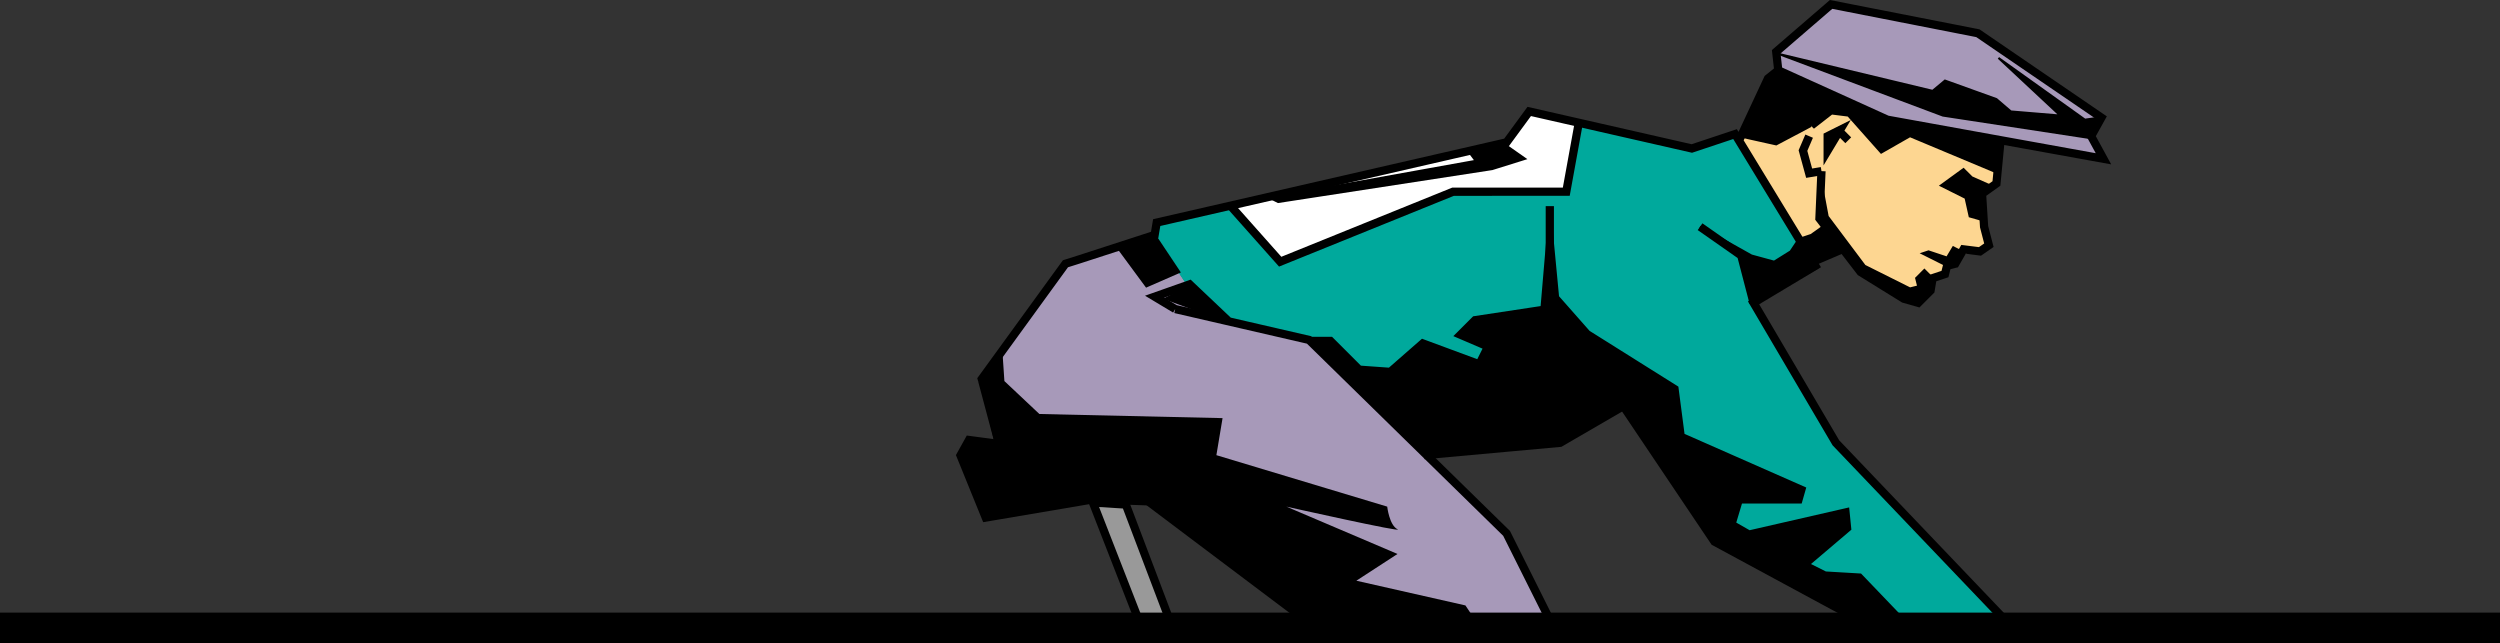
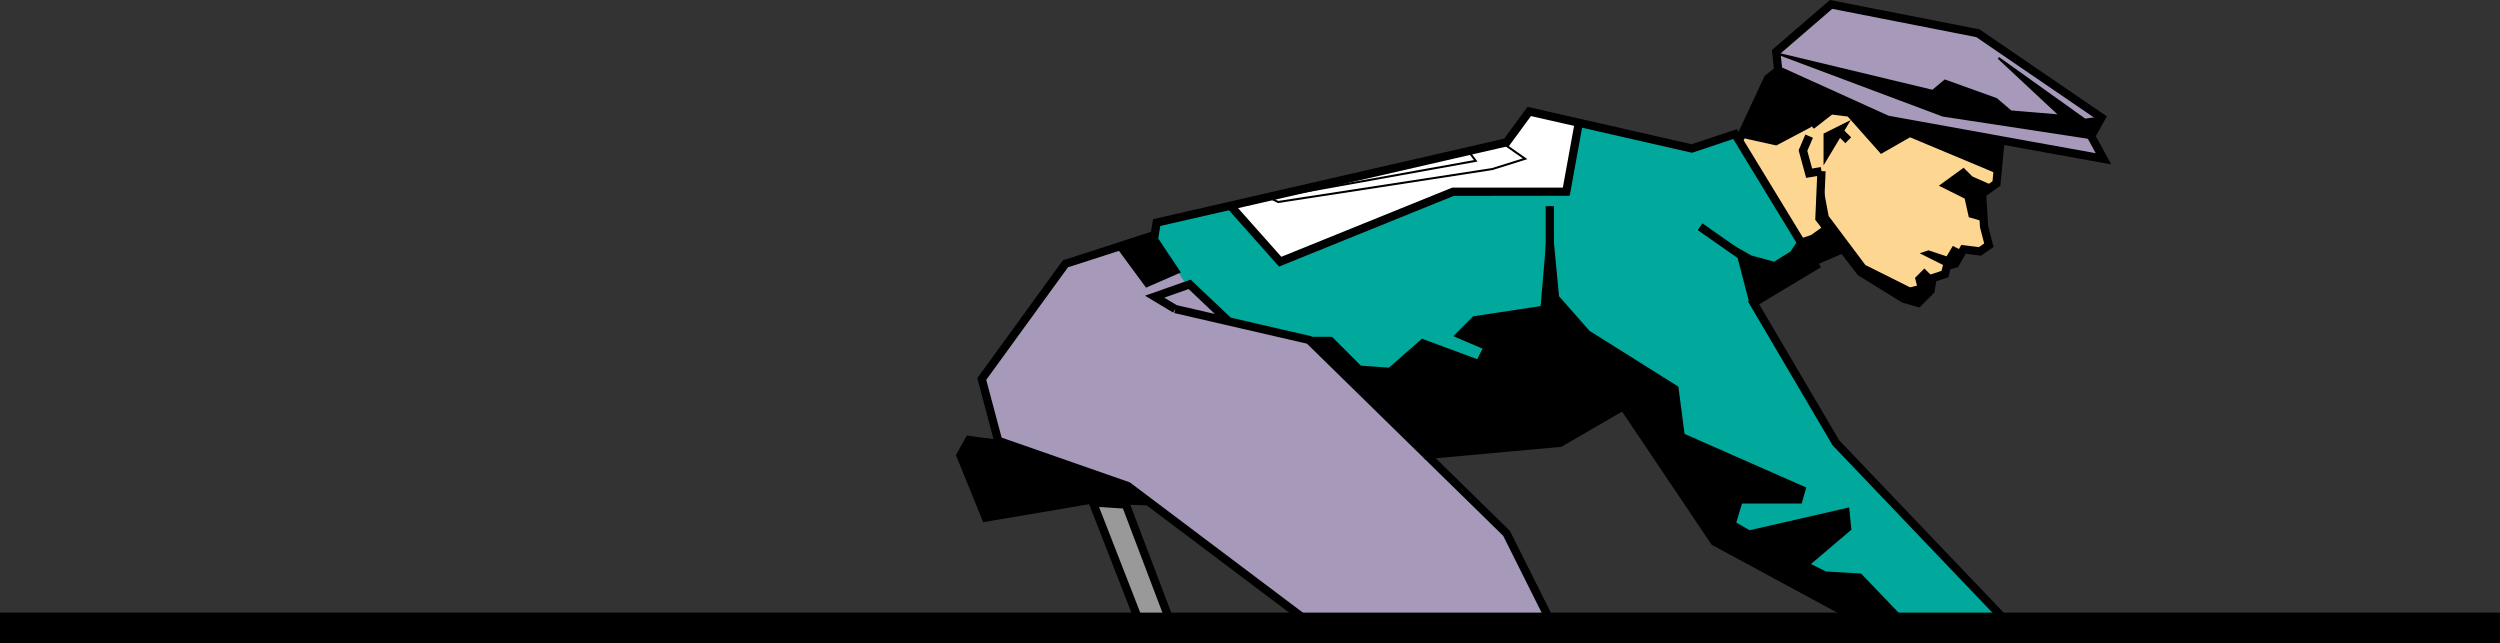
<svg xmlns="http://www.w3.org/2000/svg" width="911" height="234.487">
  <rect width="100%" height="100%" fill="#333333" stroke="none" />
  <path fill="#fff" d="m575 45.362-17-4-9.5 11-99.5 22.5 17.5 20.5 62-25.5h43l3.5-24.5" />
  <path fill="none" stroke="#fff" d="m575 45.362-17-4-9.5 11-99.5 22.5 17.5 20.5 62-25.5h43zm0 0" />
  <path fill="#fdd691" d="m634 50.362 26.5 44.5 10.5-5.5 7.5 8.5 20.5 11 5-4 .5-3.5 4-1 1-3.5h3l2.5-5h6.5l3.5-2.5-2-6.5-1-12.5 5-3.5.5-3 1-5.5-43-11.5-39.5-17.5-12 21" />
  <path fill="none" stroke="#fdd691" d="m634 50.362 26.5 44.5 10.5-5.5 7.5 8.5 20.5 11 5-4 .5-3.5 4-1 1-3.5h3l2.5-5h6.5l3.5-2.5-2-6.5-1-12.5 5-3.5.5-3 1-5.5-43-11.5-39.5-17.5zm0 0" />
  <path fill="#a799b9" d="m447 117.112-15-13.5-12-18-32.25 11.25-30.75 42 7.5 21 49.5 18 65.25 49.5 86.25-.75-15.75-32.25-73.5-70.5-29.25-6.75" />
  <path fill="none" stroke="#a799b9" stroke-width=".75" d="m447 117.112-15-13.5-12-18-32.25 11.25-30.75 42 7.5 21 49.5 18 65.25 49.5 86.25-.75-15.75-32.25-73.5-70.5zm0 0" />
  <path fill="#a799b9" d="m648 25.612 39 18 78.75 14.25-3.75-7.5 3-7.5-44.25-30.75L666 1.612l-18 17.25v6.75" />
  <path fill="none" stroke="#a799b9" stroke-width=".75" d="m648 25.612 39 18 78.75 14.25-3.75-7.5 3-7.5-44.25-30.75L666 1.612l-18 17.25Zm0 0" />
  <path fill="#00a99c" d="m420.75 85.612 12 18 15 13.5 28.5 6.75h8.25l11.25 10.5 9 .75 14.25-9.75 18.75 7.5 4.5-6-9-5.25 34.5-8.25 39.75 30 4.5 17.25 18.75 33 60.75 33.75h41.25l-64.5-67.5-29.25-50.25 22.5-13.5-29.25-47.25-15.75 5.25-41.25-9-4.5 24.75h-42l-63 25.5-17.25-20.25-26.25 6-1.5 4.5" />
  <path fill="none" stroke="#00a99c" stroke-width=".75" d="m420.75 85.612 12 18 15 13.5 28.5 6.75h8.25l11.25 10.5 9 .75 14.25-9.75 18.75 7.5 4.5-6-9-5.25 34.5-8.25 39.75 30 4.5 17.25 18.75 33 60.75 33.75h41.25l-64.5-67.5-29.25-50.25 22.5-13.5-29.25-47.25-15.75 5.25-41.25-9-4.5 24.75h-42l-63 25.5-17.25-20.25-26.25 6zm0 0" />
  <path fill="none" stroke="#000" stroke-width="3" d="m591.75 147.862-23.25 13.5-49.5 4.5m120-55.5-4.5-17.25-15-10.5m-44.25-37.5-4.5 24.75H529.5l-63 25.5-18-20.25" />
  <path d="m363.75 160.612-11.25-1.5-3.75 6.75 9.75 24 39.75-6.75 21.75.75-9-6.75-47.25-16.5" />
  <path fill="none" stroke="#000" stroke-width=".75" d="m363.75 160.612-11.25-1.5-3.75 6.75 9.75 24 39.75-6.75 21.75.75-9-6.75zm0 0" />
  <path fill="#999" d="m398.25 183.112 17.25 44.25h11.25l-16.5-43.5-12-.75" />
  <path fill="none" stroke="#000" stroke-width="3" d="m398.25 183.112 17.25 44.25h11.25l-16.5-43.5zm0 0" />
  <path d="m420.75 85.612 9 13.5-12 5.25-10.5-14.25 13.5-4.5" />
  <path fill="none" stroke="#000" stroke-width=".75" d="m420.75 85.612 9 13.5-12 5.25-10.5-14.25zm0 0" />
  <path fill="none" stroke="#000" stroke-width="3" d="m428.25 112.612-7.5-4.5 12.75-4.5 14.25 13.5-19.5-4.5 48.75 11.25 72 70.5 16.5 33h-87.75L411 177.112l-47.25-16.5-6-22.5 30.5-42 4.75-1.5 27.75-9 .75-4.5L549 51.862l8.25-11.25 59.25 13.5 15.75-5.25 29.25 48-22.5 13.5 30 51 63 66h-51.75l-55.5-30-60-89.25v-33m69-24 10.5-22.5 3.75-3-.75-6.75 20-17.25 53.5 10.5 45 30.75-3.75 6.75 4.5 8.25-78.75-14.25-39.75-18" />
  <path fill="none" stroke="#000" stroke-width="3" d="m729 51.112-1.5 15.75-5.25 3.75.75 12 1.75 6.75-3.25 2.25-6-.75-3 5.25-3 .75-.75 3-4.5 1.5-.75 4.5-4.5 4.5-5.25-1.5-15.75-9.75-15-19.5.75-17.25m-3 33 10.5-4.5" />
  <path d="m725.25 67.612-6.75-3-3-3-8.25 6 9 4.5 1.5 6.75 5.25 1.5-.75-10.5 3-2.25" />
  <path fill="none" stroke="#000" stroke-width=".75" d="m725.25 67.612-6.75-3-3-3-8.25 6 9 4.5 1.5 6.75 5.25 1.5-.75-10.5zm0 0" />
  <path stroke="#000" stroke-width=".75" d="m660 45.862-12.75 6.75-13.5-3 10.5-21.75 4.5-1.5L687 43.612l42 7.5-.75 12-32.25-13.5-10.5 6-12-13.5-6-.75-6.75 5.25" />
  <path fill="none" stroke="#000" stroke-width="3" d="m663.75 62.362-4.5.75-2.25-8.25 2.25-5.25m6.75 5.25 4.5-7.5-4.5 2.25zm4.5-6.75 3 3" />
  <path d="m728.25 21.112 31.5 22.5 5.25-.75-3 7.5-54-8.25-60-22.5 56.25 13.5 4.5-3.75 18.75 6.75 5.25 4.5 18 1.5-22.5-21" />
  <path fill="none" stroke="#000" stroke-width=".75" d="m728.25 21.112 31.5 22.5 5.25-.75-3 7.5-54-8.25-60-22.5 56.25 13.5 4.5-3.75 18.75 6.75 5.25 4.5 18 1.5zm0 0" />
  <path d="m714.75 91.612-3-1.5-2.25 3.75-6.75-2.25-2.25.75 9 4.5 3-.75 2.25-4.5" />
  <path fill="none" stroke="#000" stroke-width=".75" d="m714.75 91.612-3-1.5-2.25 3.75-6.75-2.25-2.25.75 9 4.5 3-.75zm0 0" />
  <path d="m701.25 98.362-3 3 .75 3-3 .75-16.5-8.25-13.5-18-2.25-12-.75 12 14.25 20.25 19.5 11.25H699l4.5-4.5.75-4.5-3-3" />
  <path fill="none" stroke="#000" stroke-width=".75" d="m701.25 98.362-3 3 .75 3-3 .75-16.5-8.25-13.5-18-2.25-12-.75 12 14.25 20.25 19.5 11.25H699l4.5-4.5.75-4.5zm0 0" />
  <path d="m670.5 90.112-9 5.25.75 2.25-22.5 12.75-4.5-16.5-15.75-11.25 18.75 10.5 8.25 2.25 6-3.75 3-4.5 4.5-1.5 5.25-3.75 5.25 8.25" />
-   <path fill="none" stroke="#000" stroke-width=".75" d="m670.5 90.112-9 5.25.75 2.25-22.5 12.75-4.5-16.5-15.75-11.25 18.75 10.5 8.25 2.25 6-3.75 3-4.5 4.5-1.5 5.25-3.75zm0 0" />
  <path d="m695.25 227.362-17.25-18-12.75-.75-6-3 15-12.75-.75-7.5-36 8.25-5.25-3 2.25-7.5h21.75l1.5-5.25-44.25-19.5-2.25-17.25-32.25-20.25-11.25-12.75-3-31.5-3 35.25-24.75 3.75-6.75 6.75 10.5 4.5-2.25 4.5-20.25-7.5-12 10.5-10.5-.75-10.5-10.5h-9.75l44.25 42.75 48-4.5 23.25-12.75 33.75 48.75 55.5 30h15" />
  <path fill="none" stroke="#000" stroke-width=".75" d="m695.25 227.362-17.25-18-12.75-.75-6-3 15-12.75-.75-7.5-36 8.25-5.25-3 2.25-7.5h21.75l1.5-5.25-44.25-19.5-2.25-17.25-32.25-20.25-11.25-12.75-3-31.5-3 35.25-24.75 3.75-6.75 6.75 10.5 4.5-2.25 4.5-20.25-7.5-12 10.5-10.5-.75-10.5-10.5h-9.75l44.25 42.75 48-4.5 23.25-12.75 33.75 48.75 55.5 30zm0 0" />
-   <path d="m423.75 108.862 9-4.5 13.5 12.75m-81 10.5-8.25 10.5 5.25 22.5 48.75 17.25 66.75 50.25 60.75-.75-4.5-6.75-39.75-9 15-9.75-40.5-17.25s43.5 9.75 40.5 8.25-3.75-8.25-3.75-8.25l-62.25-18.75 2.25-13.5-66.75-1.5-12.75-12-.75-11.25m183-75 7.5 5.25-12 3.75-78 12-3-1.5 75-13.5-2.25-3 12.75-3" />
  <path fill="none" stroke="#000" stroke-width=".75" d="m548.25 52.612 7.5 5.25-12 3.75-78 12-3-1.5 75-13.5-2.25-3zm0 0" />
  <path fill="none" stroke="#000" stroke-width="11.25" d="M911 228.862H0" />
</svg>